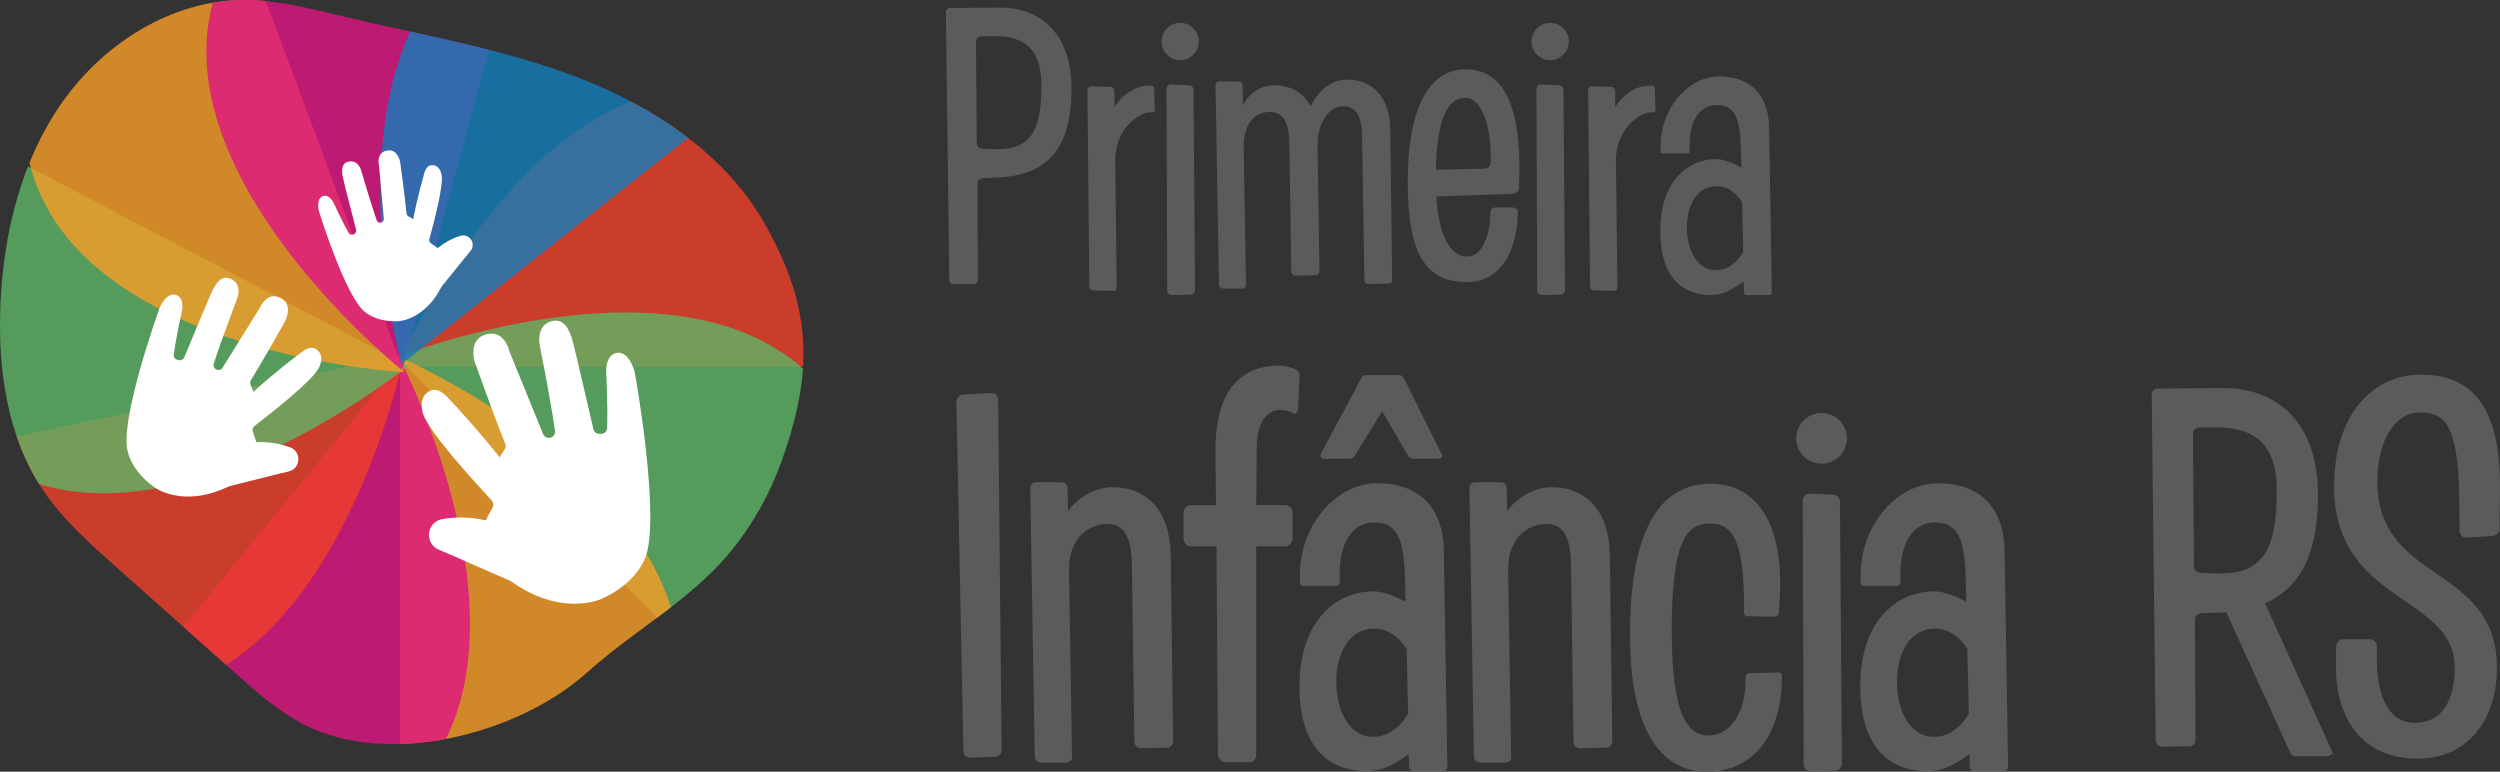
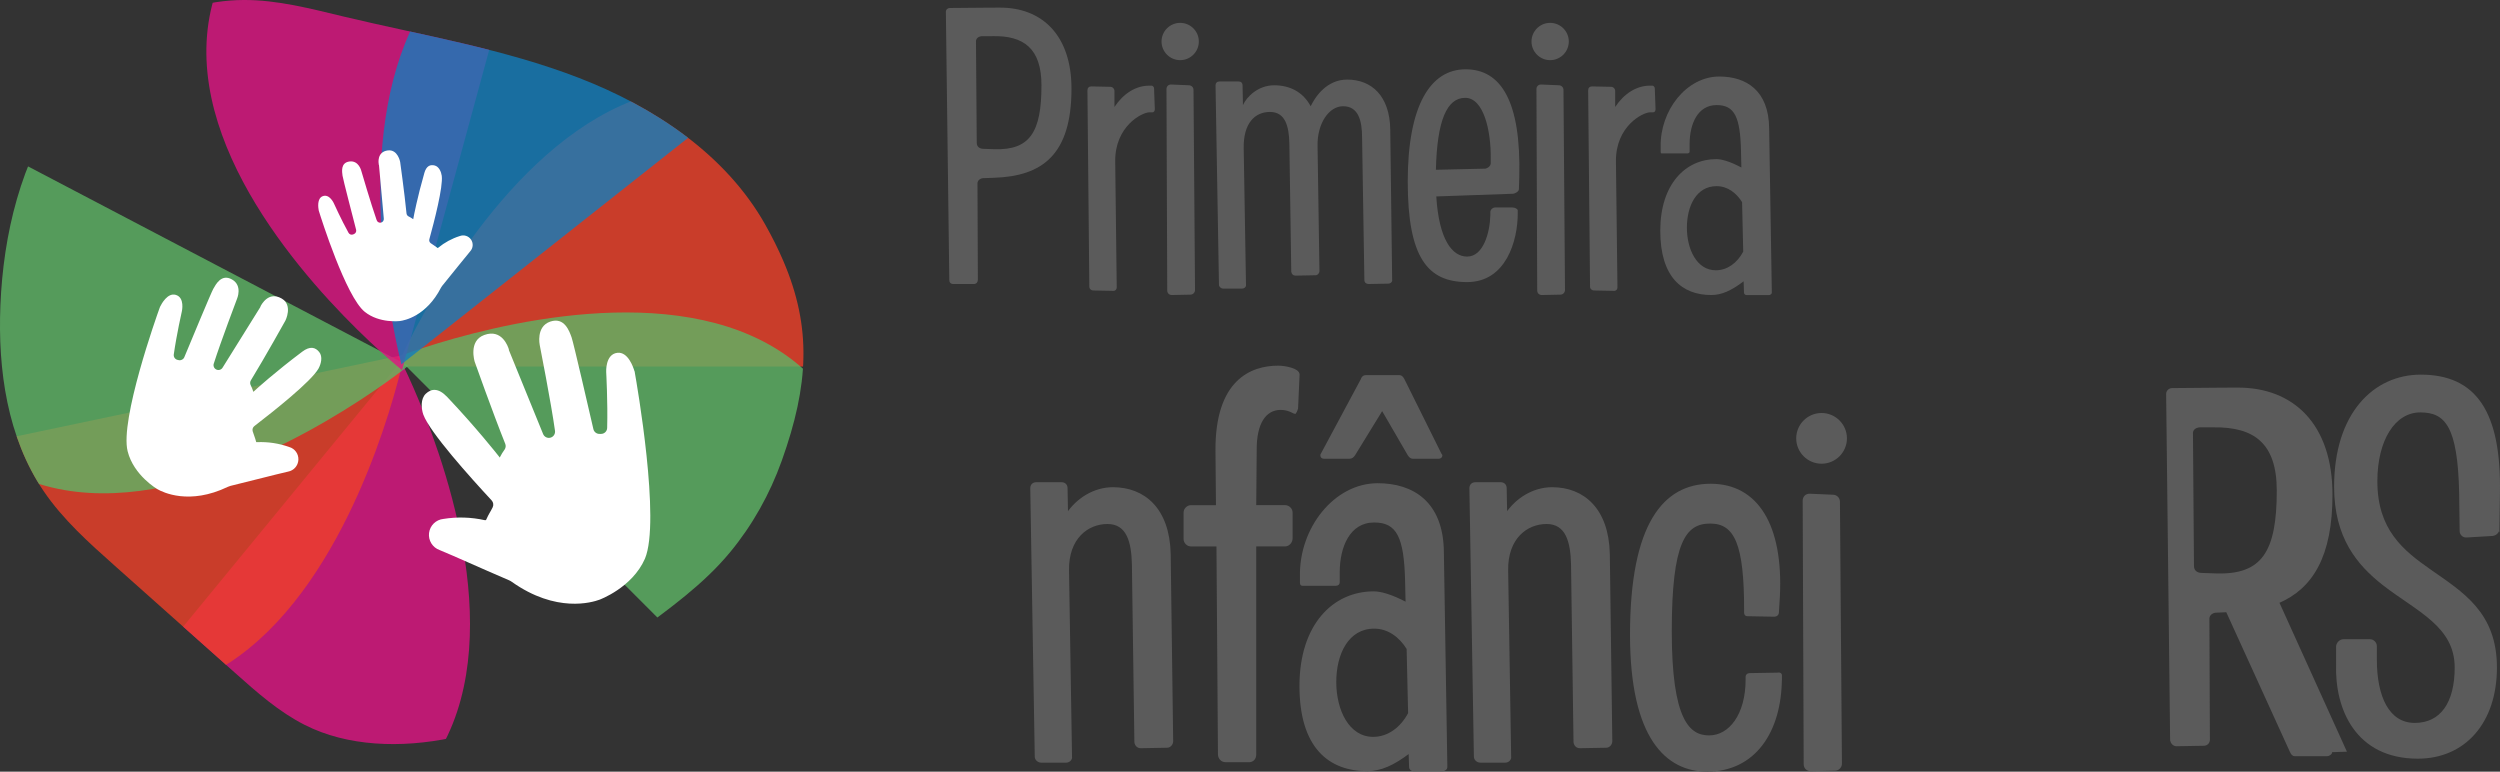
<svg xmlns="http://www.w3.org/2000/svg" id="Camada_2" viewBox="0 0 1319.08 407.14">
  <rect x="0" y="0" width="1319.08" height="407.14" fill="#333333" stroke="none" />
  <defs>
    <style>.cls-1{fill:#fff;}.cls-2{stroke:#5b5b5b;stroke-miterlimit:10;}.cls-2,.cls-3{fill:#5b5b5b;}.cls-4{fill:#137dbc;}.cls-4,.cls-5,.cls-6,.cls-7,.cls-8{opacity:.8;}.cls-5{fill:#5eb565;}.cls-6{fill:#ee4029;}.cls-7{fill:#e01583;}.cls-8{fill:#f89d27;}.cls-9{clip-path:url(#clippath);}.cls-10{fill:none;}</style>
    <clipPath id="clippath">
      <path class="cls-10" d="m413.3,137.67c-2.64-6.16-5.78-12.48-9.46-19.03-20.87-37.17-58.68-62.19-98.43-77.56-39.76-15.36-82.15-22.35-123.61-32.23C164.16,4.64,146.41-.13,128.29,0,90.36.28,54.74,22.87,32.9,53.88,11.06,84.89,1.75,123.35.21,161.25c-1.38,34.01,3.66,69.59,22.75,97.77,10.21,15.08,23.96,27.35,37.56,39.46,21.19,18.87,42.38,37.74,63.57,56.61,11.43,10.18,23.04,20.48,36.7,27.4,44.83,22.71,112.95,4.37,148.31-27.12,8.48-7.55,17.4-14.48,26.52-21.23,17.51-12.96,35.49-25.75,49.49-42.64,11.92-14.39,21.08-30.81,27.37-48.39,14.31-40.04,15.89-70.22.82-105.44Z" />
    </clipPath>
  </defs>
  <g id="Camada_1-2">
    <g class="cls-9">
      <path class="cls-6" d="m538.66,193.43l-329.24-.06s143.37-331.4,329.24.06Z" />
      <path class="cls-5" d="m442.27,421.27l-232.76-232.85s335.72-132.96,232.76,232.85Z" />
-       <path class="cls-8" d="m211.13,517.88l.06-329.24s331.4,143.37-.06,329.24Z" />
      <path class="cls-7" d="m2.76,445.07l208.86-254.51S376.91,511.58,2.76,445.07Z" />
      <path class="cls-6" d="m-108.83,254.95l322.19-67.8s-71.99,353.84-322.19,67.8Z" />
      <path class="cls-5" d="m-76.13,40.13L215.47,193S-65.35,420-76.13,40.13Z" />
-       <path class="cls-8" d="m98.29-112.18l114.89,308.55s-360.6-18.65-114.89-308.55Z" />
      <path class="cls-7" d="m298.61-122.39l-86.5,317.68S-70.03-30.06,298.61-122.39Z" />
      <path class="cls-4" d="m470.16-11.87L211.8,192.22S118.81-156.69,470.16-11.87Z" />
    </g>
    <path class="cls-1" d="m334.95,196.61c0-.28,0-.54-.2-.82-.62-2.09-3.39-10.29-9.02-9.64-6.44.76-5.88,10.17-5.88,10.17,0,0,.88,15.94.51,29.45-.03,1.74-1.43,3.14-3.17,3.17h-.79,0c-1.56.07-2.95-.99-3.31-2.52-2.49-10.83-10.54-45.78-11.5-48.41-1.13-3.11-3.7-10.94-11.3-8.31-7.6,2.63-5.51,12.35-5.51,12.35,0,0,6.08,30.89,8.05,45.22.25,1.66-.78,3.23-2.4,3.66s-3.3-.43-3.9-2l-18.03-44.23v-.34c-.42-1.41-3.62-11.05-13.03-7.6-8.48,3.11-5,14.13-5,14.13,0,0,9.3,26.26,16.14,43.35h0c.35.93.24,1.98-.28,2.82-.99,1.36-1.87,2.79-2.63,4.3,0,.17-.25-.25-.34-.4-1.39-1.75-12.24-15.49-27.36-31.46-4.75-5.03-8.48-4.44-11.3-1.78-2.83,2.66-2.52,7.72-1.33,11.08,3.45,9.35,24.59,32.9,36.03,45.22h0c.92,1,1.14,2.46.54,3.68-1.5,3.02-1.64,2.63-3.53,6.75h-.68c-7.15-1.59-14.53-1.81-21.76-.65-3.96.39-7.12,3.48-7.59,7.44-.47,3.95,1.88,7.7,5.64,9.01,9.02,3.73,20.26,8.93,36.43,15.85h0c.56.23,1.09.53,1.58.88,23.43,16.62,42.39,10.88,46.29,9.44,0,0,17.21-6.25,23.97-21.62,8.36-19.73-4.3-92.47-5.34-98.21h0Z" />
    <path class="cls-1" d="m159.34,185.66c-13.83,10.39-24.15,19.64-25.36,20.82-.11,0-.29.38-.31.24-.4-1.27-.9-2.5-1.49-3.69-.31-.76-.24-1.63.18-2.34,7.56-12.37,18.22-31.52,18.22-31.52,0,0,4.14-8.16-2.02-11.7-6.85-3.89-10.59,3.16-11.12,4.2l-.02.24-19.91,31.96c-.66,1.21-2.14,1.69-3.38,1.1-1.24-.59-1.8-2.05-1.27-3.32,3.43-10.83,12.19-33.96,12.19-33.96,0,0,3.07-6.96-2.6-10.21-5.67-3.25-8.63,2.69-9.94,4.96-1.09,1.91-11.92,27.98-15.26,36.03h0c-.47,1.15-1.69,1.81-2.91,1.56l-.6-.13h0c-1.34-.27-2.24-1.54-2.05-2.89,1.49-10.52,4.27-22.78,4.27-22.78,0,0,1.67-7.23-3.23-8.65-4.29-1.27-7.52,4.74-8.27,6.27-.1.2-.18.41-.24.62-1.58,4.32-21.02,59.09-16.88,75.62,3.2,12.81,15.72,20.02,15.72,20.02,2.82,1.62,16.81,8.56,37.17-1.25.44-.21.89-.37,1.36-.49,13.34-3.25,22.87-5.8,30.36-7.52h0c3.06-.54,5.34-3.13,5.49-6.24.15-3.11-1.85-5.91-4.85-6.75-5.44-1.95-11.2-2.81-16.97-2.56h-.42c-.96-3.47-1.11-3.18-1.87-5.72-.31-1.02.04-2.13.89-2.78,10.41-8.01,29.89-23.46,33.81-30.29,1.36-2.47,2.36-6.32.4-8.76-1.96-2.45-4.74-3.4-9.08-.11h0Z" />
    <path class="cls-1" d="m223.87,91.38c-3.59,12.5-5.59,22.72-5.78,23.98-.07.05,0,.36-.08.29-.81-.58-1.67-1.1-2.57-1.54-.53-.32-.88-.87-.95-1.48-1.07-10.84-3.35-27.16-3.35-27.16,0,0-1.22-6.77-6.51-6.1-5.87.77-4.92,6.69-4.77,7.56l.1.16,2.54,28.19c.15,1.02-.52,1.98-1.53,2.19-1.01.21-2.01-.42-2.27-1.42-2.85-8.05-8.07-25.9-8.07-25.9,0,0-1.31-5.57-6.19-4.95-4.87.62-3.96,5.52-3.72,7.48.21,1.64,5.53,22.19,7.17,28.53h0c.24.91-.2,1.85-1.04,2.25l-.42.19h0c-.93.45-2.04.09-2.54-.81-3.87-6.99-7.76-15.6-7.76-15.6,0,0-2.27-5.09-5.85-3.73-3.15,1.19-2.36,6.25-2.12,7.51.03.16.08.33.14.48,1.01,3.3,14.16,44.97,24.13,53.01,7.73,6.23,18.5,4.88,18.5,4.88,2.43-.3,13.97-2.48,21.73-17.58.17-.32.37-.63.59-.91,6.53-7.99,11.09-13.84,14.81-18.26h0c1.59-1.71,1.78-4.3.47-6.23-1.31-1.93-3.79-2.7-5.97-1.85-4.14,1.3-7.99,3.39-11.34,6.15l-.25.19c-2.15-1.65-2.11-1.4-3.71-2.58-.65-.47-.94-1.3-.73-2.07,2.62-9.52,7.3-27.62,6.55-33.49-.3-2.1-1.45-4.86-3.73-5.44-2.28-.58-4.38.11-5.49,4.05h0Z" />
    <path class="cls-3" d="m524.39,93.81c-1.21,0-5.83.2-5.83.2-1.61.2-3.01,1.41-2.81,3.21l.2,50.41c0,1.21-.8,2.21-2.01,2.21h-11.05c-1.21,0-2.01-.8-2.01-2.01l-1.81-141.6c0-1.21,1-2.01,2.01-2.01,18.48-.2,26.11-.2,26.11-.2,22.7-.2,38.16,14.66,38.16,42.78,0,34.95-15.47,46.2-40.97,47Zm-.8-74.72h-5.62c-1.81.2-3.21,1.21-3.01,3.21l.4,53.02c0,2.21,1.61,3.21,3.62,3.21,0,0,4.62.2,5.62.2,18.88.6,24.91-9.04,24.91-33.74,0-19.48-9.44-26.31-25.91-25.91Z" />
    <path class="cls-3" d="m609.32,57.65c0,1-.6,1.61-1.21,1.61h-1.61c-4.02,0-18.28,7.43-18.08,25.91l.8,66.48c0,1.21-1,2.01-2.21,1.81l-10.24-.2c-1,0-2.01-.8-2.01-2.01l-1-103.64c0-1.21.8-2.01,2.01-2.01l10.04.2c1.21,0,2.21,1,2.21,2.21v8.44c4.62-7.03,11.25-11.25,18.28-11.25h1.41c.4,0,1.21.6,1.21,1.41l.4,11.05Z" />
    <path class="cls-3" d="m622.7,31.74c-5.42,0-9.84-4.42-9.84-9.84s4.42-9.84,9.84-9.84,9.84,4.42,9.84,9.84-4.42,9.84-9.84,9.84Zm7.83,121.31c0,1.21-1,2.41-2.41,2.41l-9.84.2c-1.41,0-2.41-1-2.41-2.41l-.4-106.25c0-1.41,1-2.41,2.41-2.41l9.44.4c1.21,0,2.41,1,2.41,2.41l.8,105.65Z" />
    <path class="cls-3" d="m734.55,147.64c.2,1-.8,2.01-2.01,2.01l-10.44.2c-1.21,0-2.21-.8-2.21-2.01l-1.21-75.12c0-9.24-2.01-16.67-10.04-16.67-7.43,0-13.66,9.04-13.46,20.89l1,66.08c0,1.21-1,2.21-2.01,2.21l-10.65.2c-1.21,0-2.01-.8-2.21-2.01l-1-67.69c-.2-9.24-2.21-16.67-10.24-16.67s-14.06,6.03-13.86,19.08l1.21,72.11c.2,1-.8,2.01-2.01,2.01h-10.04c-1.21,0-2.21-1-2.21-2.01l-1.81-105.25c0-1.21.8-2.01,2.01-2.01h10.24c1.21,0,2.01.8,2.01,2.01l.2,10.44c2.01-4.42,8.03-10.44,16.47-10.44s15.26,3.62,19.28,11.05c2.41-5.02,8.44-14.06,19.28-14.06,12.65,0,22.5,8.44,22.7,26.51l1,79.14Z" />
    <path class="cls-3" d="m801.42,99.83c0,1.21-2.01,2.41-3.42,2.41l-40.17,1.41c1.41,22.9,8.44,31.73,16.27,31.73,8.64,0,12.05-12.85,12.25-21.89v-1.61c0-1.21,1.21-2.41,2.61-2.41h9.04c1.41,0,2.81.8,2.81,1.61v1.61c0,14.06-6.03,36.15-26.71,36.15s-31.33-12.65-31.33-53.02,12.05-59.25,30.53-59.25,29.32,16.47,28.32,56.84l-.2,6.43Zm-14.86-16.07c.2-15.06-3.82-32.14-13.46-32.14s-14.86,11.85-15.47,37.96l26.11-.6c1.21-.2,2.61-1.21,2.81-2.61v-2.61Z" />
    <path class="cls-3" d="m817.91,31.74c-5.42,0-9.84-4.42-9.84-9.84s4.42-9.84,9.84-9.84,9.84,4.42,9.84,9.84-4.42,9.84-9.84,9.84Zm7.83,121.31c0,1.21-1,2.41-2.41,2.41l-9.84.2c-1.41,0-2.41-1-2.41-2.41l-.4-106.25c0-1.41,1-2.41,2.41-2.41l9.44.4c1.21,0,2.41,1,2.41,2.41l.8,105.65Z" />
    <path class="cls-3" d="m873.52,57.65c0,1-.6,1.61-1.21,1.61h-1.61c-4.02,0-18.28,7.43-18.08,25.91l.8,66.48c0,1.21-1,2.01-2.21,1.81l-10.24-.2c-1,0-2.01-.8-2.01-2.01l-1-103.64c0-1.21.8-2.01,2.01-2.01l10.04.2c1.21,0,2.21,1,2.21,2.21v8.44c4.62-7.03,11.25-11.25,18.28-11.25h1.41c.4,0,1.21.6,1.21,1.41l.4,11.05Z" />
    <path class="cls-3" d="m934.86,154.46c0,.6-.6,1-1.21,1.21h-12.25c-.6,0-1.21-.6-1.21-1.21l-.2-6.03c-6.63,5.02-11.65,7.23-17.07,7.23-15.26,0-26.91-9.24-26.91-33.94s13.46-37.76,29.53-37.76c2.61,0,6.83,1,13.26,4.42l-.2-8.84c-.4-17.88-3.42-24.1-12.85-24.1-10.04,0-14.26,10.04-14.26,20.49v4.02c0,.6-.4,1-1.21,1h-13.46c-.4,0-.6-.2-.6-.8v-2.61c-.4-19.28,13.66-37.16,30.93-37.16,14.06,0,26.11,7.23,26.31,27.32l1.41,86.77Zm-15.67-47.8c-3.01-4.82-7.63-8.44-13.46-8.44-10.65,0-15.67,10.44-15.67,21.89s5.22,22.5,15.26,22.5c6.03,0,11.25-3.82,14.46-9.84l-.6-26.11Z" />
-     <path class="cls-2" d="m528,395.6c0,1.84-1.31,3.15-3.16,3.15l-12.88.53c-1.84,0-3.15-1.31-3.15-3.15l-3.68-184.03c0-1.84,1.31-3.42,3.15-3.42l14.72-.79c1.58-.26,3.15,1.05,3.15,2.89l1.84,184.81Z" />
    <path class="cls-2" d="m618.49,391.13c0,1.58-1.31,2.89-2.63,2.89l-13.93.26c-1.58,0-2.63-1.05-2.89-2.63l-1.31-93.85c-.26-12.09-2.89-21.82-13.41-21.82s-21.03,7.89-20.77,24.97l1.58,98.32c.26,1.31-1.05,2.63-2.63,2.63h-13.14c-1.58,0-2.89-1.31-2.89-2.63l-2.37-141.7c0-1.58,1.05-2.63,2.63-2.63h13.41c1.58,0,2.63,1.05,2.63,2.63l.26,13.67c5.26-7.89,14.2-13.67,24.19-13.67,16.56,0,29.44,11.04,29.97,34.7l1.31,98.85Z" />
    <path class="cls-2" d="m684.39,215.25c-.26,1.58-1.05,2.63-1.05,2.63-.79,0-3.15-2.1-7.62-2.1-8.41,0-13.14,7.89-13.14,21.03l-.26,30.23h15.77c1.84,0,3.42,1.58,3.42,3.42v13.67c0,1.84-1.58,3.68-3.42,3.68h-15.77v110.42c0,2.1-1.58,3.68-3.68,3.42h-12.09c-1.84,0-3.42-1.58-3.42-3.68l-.79-110.15h-13.93c-1.84,0-3.42-1.58-3.42-3.42v-13.93c0-1.84,1.58-3.42,3.42-3.42h13.67l-.26-29.18c-.26-37.07,18.4-44.43,32.6-44.43,3.42,0,10.78,1.31,10.78,4.21l-.79,17.61Z" />
    <path class="cls-2" d="m763.18,404.8c0,.79-.79,1.31-1.58,1.58h-16.04c-.79,0-1.58-.79-1.58-1.58l-.26-7.89c-8.68,6.57-15.25,9.46-22.35,9.46-19.98,0-35.23-12.09-35.23-44.43s17.61-49.42,38.65-49.42c3.42,0,8.94,1.31,17.35,5.78l-.26-11.57c-.53-23.4-4.47-31.55-16.83-31.55-13.14,0-18.67,13.15-18.67,26.82v5.26c0,.79-.53,1.31-1.58,1.31h-17.61c-.53,0-.79-.26-.79-1.05v-3.42c-.53-25.24,17.88-48.64,40.49-48.64,18.4,0,34.18,9.46,34.44,35.75l1.84,113.57Zm-3.94-163.26h-13.93c-.79,0-1.58-.79-2.1-1.58l-13.41-23.13c-.26-.53-.53-.53-.53-.53-.26,0-.53.53-.53.53l-14.2,23.13c-.53.79-1.31,1.58-2.37,1.58h-13.67c-.79,0-1.31-.53-1.31-1.05v-.53l21.29-39.7c.26-1.05,1.05-1.84,2.1-1.84h17.88c.79,0,1.58.79,2.1,1.84l19.72,39.7c.26,0,.26.26.26.53,0,.53-.79,1.05-1.31,1.05Zm-16.56,100.69c-3.94-6.31-9.99-11.04-17.61-11.04-13.93,0-20.51,13.67-20.51,28.66s6.84,29.44,19.98,29.44c7.89,0,14.72-5,18.93-12.88l-.79-34.18Z" />
    <path class="cls-2" d="m850.19,391.13c0,1.58-1.31,2.89-2.63,2.89l-13.93.26c-1.58,0-2.63-1.05-2.89-2.63l-1.31-93.85c-.26-12.09-2.89-21.82-13.41-21.82s-21.03,7.89-20.77,24.97l1.58,98.32c.26,1.31-1.05,2.63-2.63,2.63h-13.14c-1.58,0-2.89-1.31-2.89-2.63l-2.37-141.7c0-1.58,1.05-2.63,2.63-2.63h13.41c1.58,0,2.63,1.05,2.63,2.63l.26,13.67c5.26-7.89,14.2-13.67,24.19-13.67,16.56,0,29.44,11.04,29.97,34.7l1.31,98.85Z" />
    <path class="cls-2" d="m939.68,357.48c0,28.92-14.2,49.16-38.91,49.16-21.29,0-40.22-17.09-40.22-71.77,0-58.63,17.61-79.13,42.06-79.13s37.86,21.29,36.02,58.89l-.53,8.68c0,.79-.79,1.58-1.84,1.58l-14.46-.26c-.53,0-1.05-.53-1.05-1.31v-1.84c0-34.18-5-45.74-18.4-45.74s-20.77,10.25-20.77,57.31,9.46,55.47,20.24,55.47,19.72-11.3,19.72-29.97v-1.58c0-.53.53-1.31,1.58-1.31l14.99-.26c1.31-.26,1.58.53,1.58.79v1.31Z" />
    <path class="cls-2" d="m961.12,244.17c-7.1,0-12.88-5.78-12.88-12.88s5.78-12.88,12.88-12.88,12.88,5.78,12.88,12.88-5.78,12.88-12.88,12.88Zm10.25,158.79c0,1.58-1.31,3.16-3.15,3.16l-12.88.26c-1.84,0-3.16-1.31-3.16-3.16l-.53-139.07c0-1.84,1.31-3.15,3.15-3.15l12.36.53c1.58,0,3.15,1.31,3.15,3.15l1.05,138.28Z" />
-     <path class="cls-2" d="m1059.05,404.8c0,.79-.79,1.31-1.58,1.58h-16.04c-.79,0-1.58-.79-1.58-1.58l-.26-7.89c-8.68,6.57-15.25,9.46-22.35,9.46-19.98,0-35.23-12.09-35.23-44.43s17.61-49.42,38.65-49.42c3.42,0,8.94,1.31,17.35,5.78l-.26-11.57c-.53-23.4-4.47-31.55-16.83-31.55-13.14,0-18.67,13.15-18.67,26.82v5.26c0,.79-.53,1.31-1.58,1.31h-17.61c-.53,0-.79-.26-.79-1.05v-3.42c-.53-25.24,17.88-48.64,40.49-48.64,18.4,0,34.18,9.46,34.44,35.75l1.84,113.57Zm-20.51-62.57c-3.94-6.31-9.99-11.04-17.61-11.04-13.93,0-20.51,13.67-20.51,28.66s6.84,29.44,19.98,29.44c7.89,0,14.72-5,18.93-12.88l-.79-34.18Z" />
-     <path class="cls-2" d="m1229.92,396.39c.53,1.05-1.05,2.1-2.1,2.1h-17.09c-1.05,0-1.58-1.05-2.1-2.1l-33.65-73.87c-1.84,0-3.94.26-6.05.26l-7.62.26c-2.1.26-3.94,1.84-3.68,4.21l.26,63.36c0,1.31-1.05,2.63-2.63,2.63l-14.46.26c-1.58,0-2.63-1.31-2.89-2.63l-2.1-182.71c0-1.58,1.31-2.63,2.63-2.63,24.19-.26,34.18-.26,34.18-.26,29.71-.26,49.95,19.19,49.95,56,0,32.34-10.25,49.16-28.13,56.79l35.49,78.34Zm-62.04-171.41h-7.36c-2.37.26-4.21,1.58-3.94,4.21l.53,69.4c0,2.89,2.1,4.21,4.73,4.21,0,0,6.05.26,7.36.26,24.71.79,32.6-11.83,32.6-44.17,0-25.5-12.36-34.18-33.91-33.91Z" />
+     <path class="cls-2" d="m1229.92,396.39c.53,1.05-1.05,2.1-2.1,2.1h-17.09c-1.05,0-1.58-1.05-2.1-2.1l-33.65-73.87c-1.84,0-3.94.26-6.05.26c-2.1.26-3.94,1.84-3.68,4.21l.26,63.36c0,1.31-1.05,2.63-2.63,2.63l-14.46.26c-1.58,0-2.63-1.31-2.89-2.63l-2.1-182.71c0-1.58,1.31-2.63,2.63-2.63,24.19-.26,34.18-.26,34.18-.26,29.71-.26,49.95,19.19,49.95,56,0,32.34-10.25,49.16-28.13,56.79l35.49,78.34Zm-62.04-171.41h-7.36c-2.37.26-4.21,1.58-3.94,4.21l.53,69.4c0,2.89,2.1,4.21,4.73,4.21,0,0,6.05.26,7.36.26,24.71.79,32.6-11.83,32.6-44.17,0-25.5-12.36-34.18-33.91-33.91Z" />
    <path class="cls-2" d="m1318.28,278.87c0,1.84-1.31,3.16-3.16,3.42l-13.41.79c-1.84.26-3.42-1.05-3.42-2.89l-.26-20.24c-.79-34.96-7.36-42.85-21.03-42.85s-23.13,14.98-23.13,36.8c0,25.76,13.67,36.8,28.39,47.06,16.83,11.83,34.7,22.35,34.7,51.26s-16.56,47.58-41.27,47.58c-32.34,0-43.38-25.76-42.59-49.42v-9.46c.26-1.84,1.84-3.15,3.42-3.15h13.93c1.84,0,3.15,1.58,3.15,3.15v7.1c0,19.72,6.57,33.91,20.51,33.91s21.56-11.04,21.56-29.71c0-22.08-20.24-29.97-38.12-43.9-13.41-10.52-25.5-24.71-25.5-51.53,0-38.65,20.77-58.62,45.22-58.62,28.66,0,42.06,18.93,41.27,62.04l-.26,18.67Z" />
  </g>
</svg>